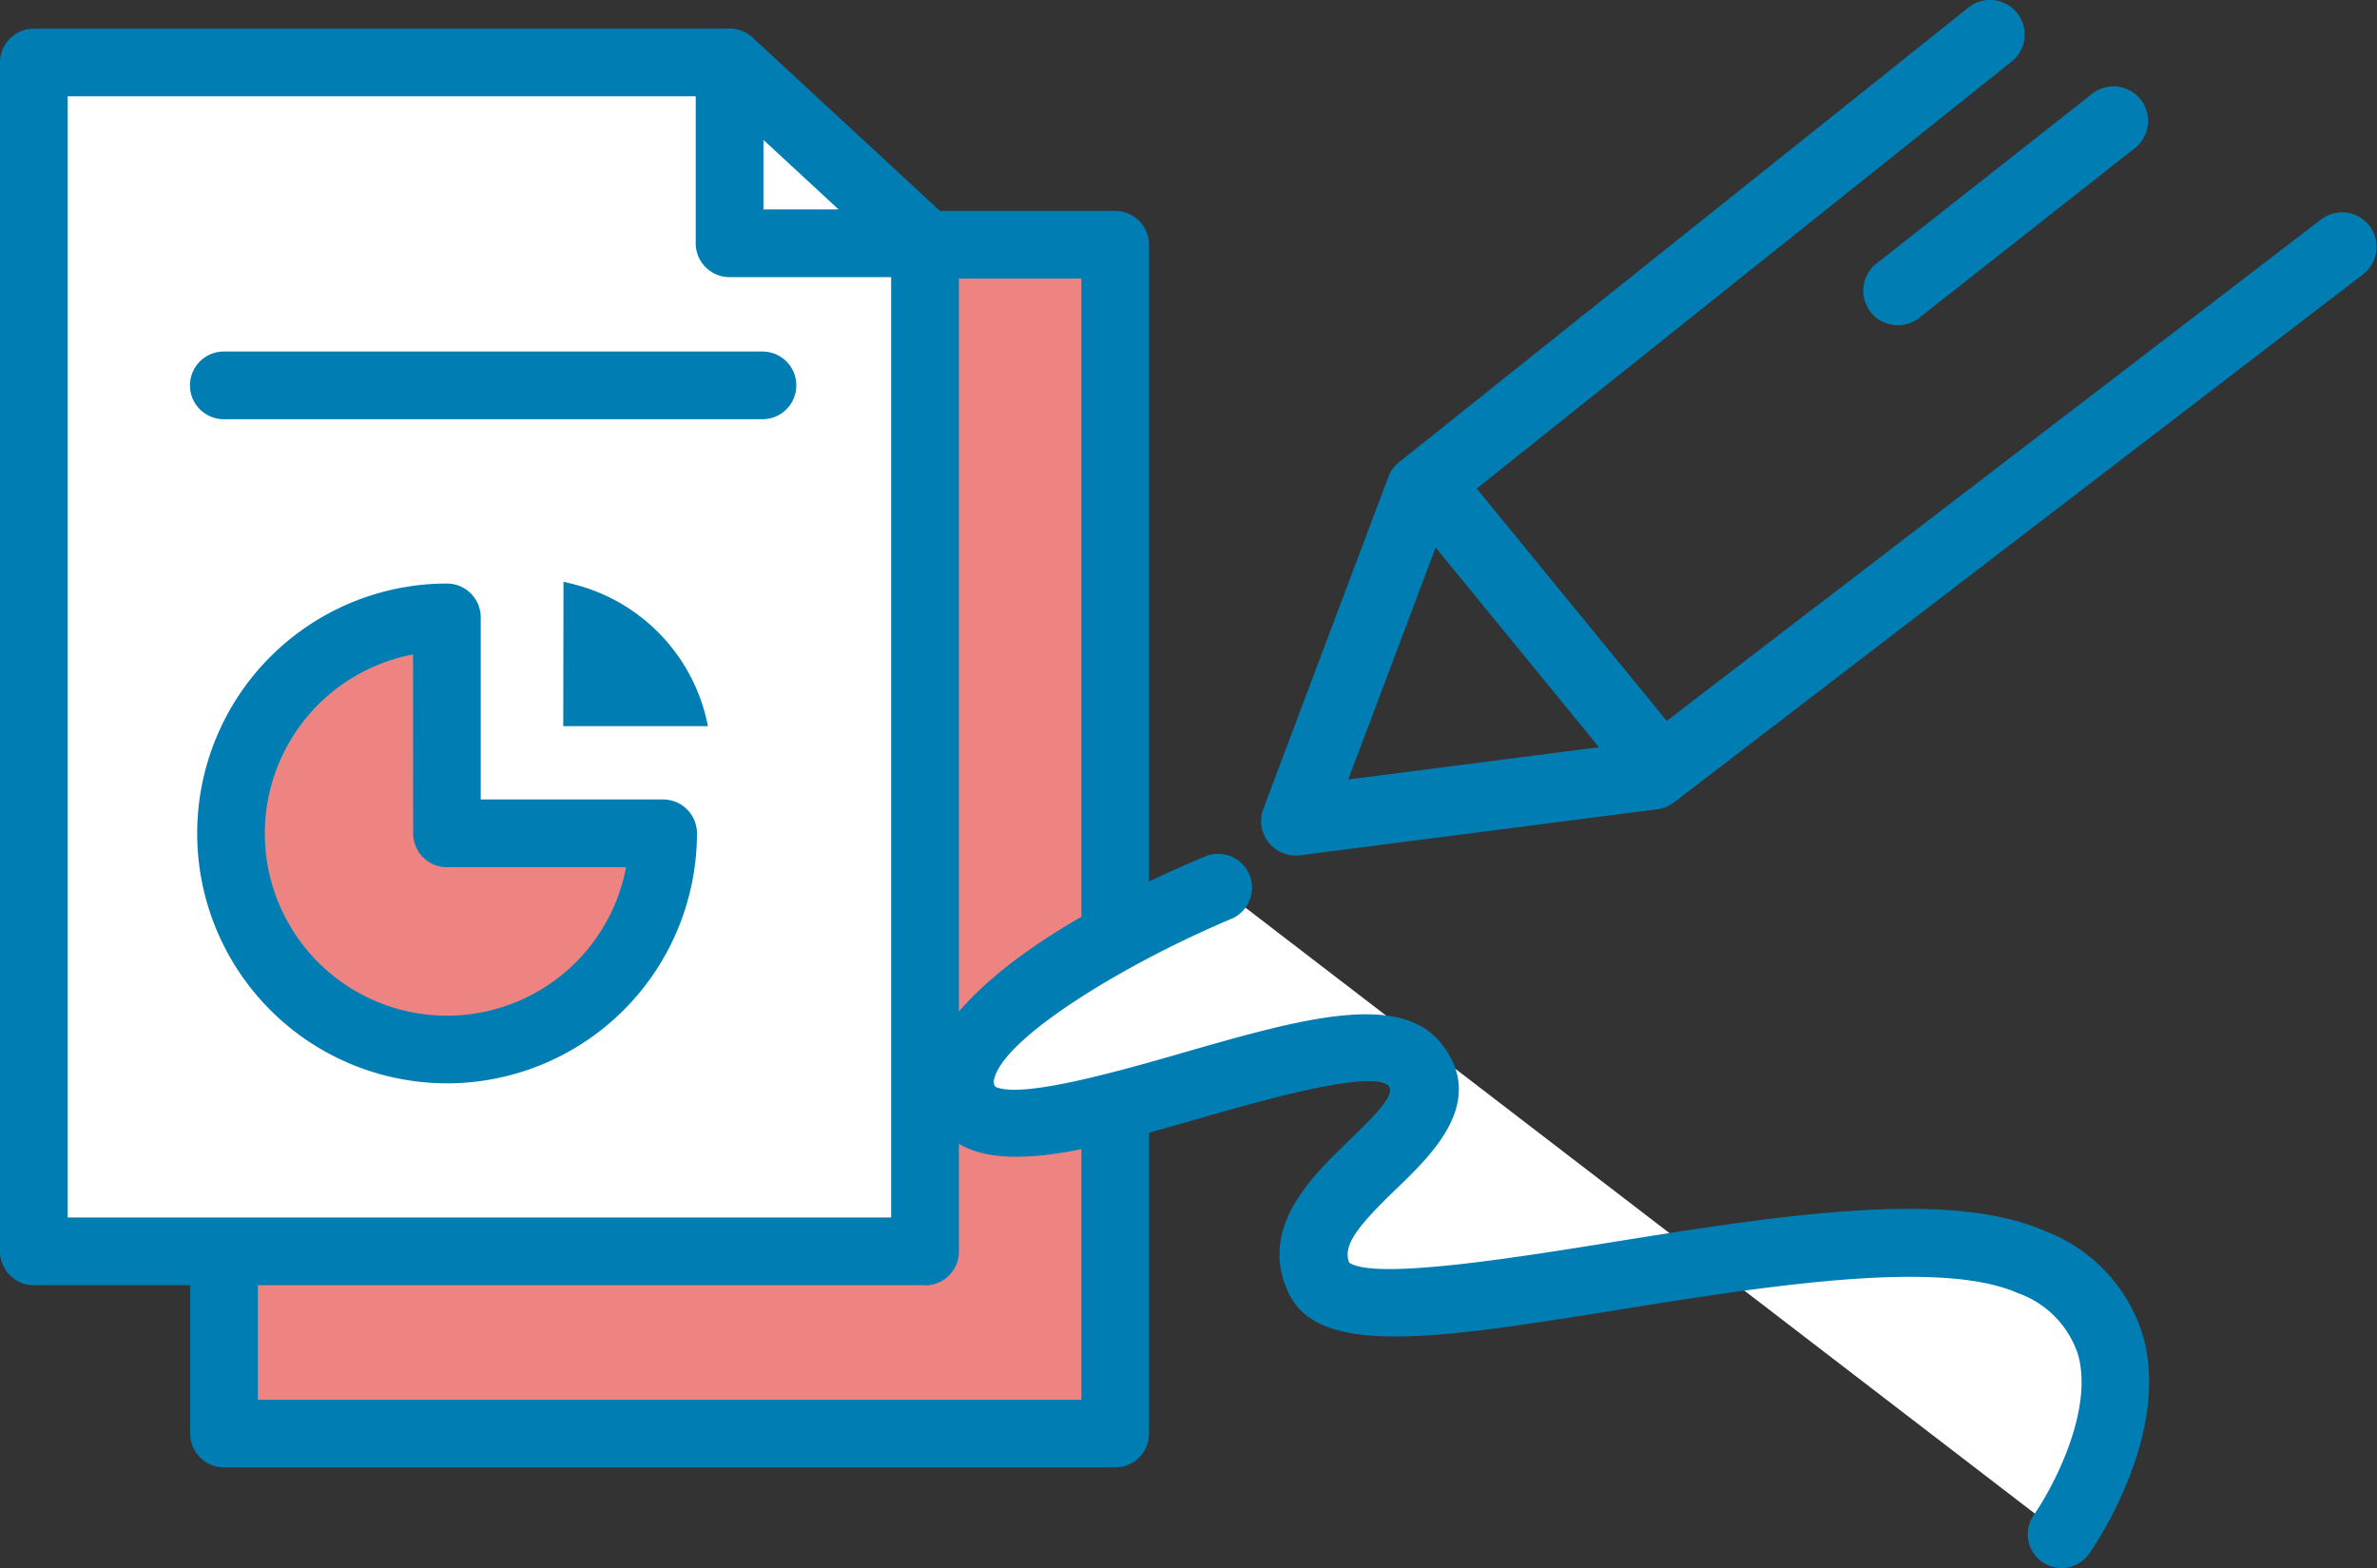
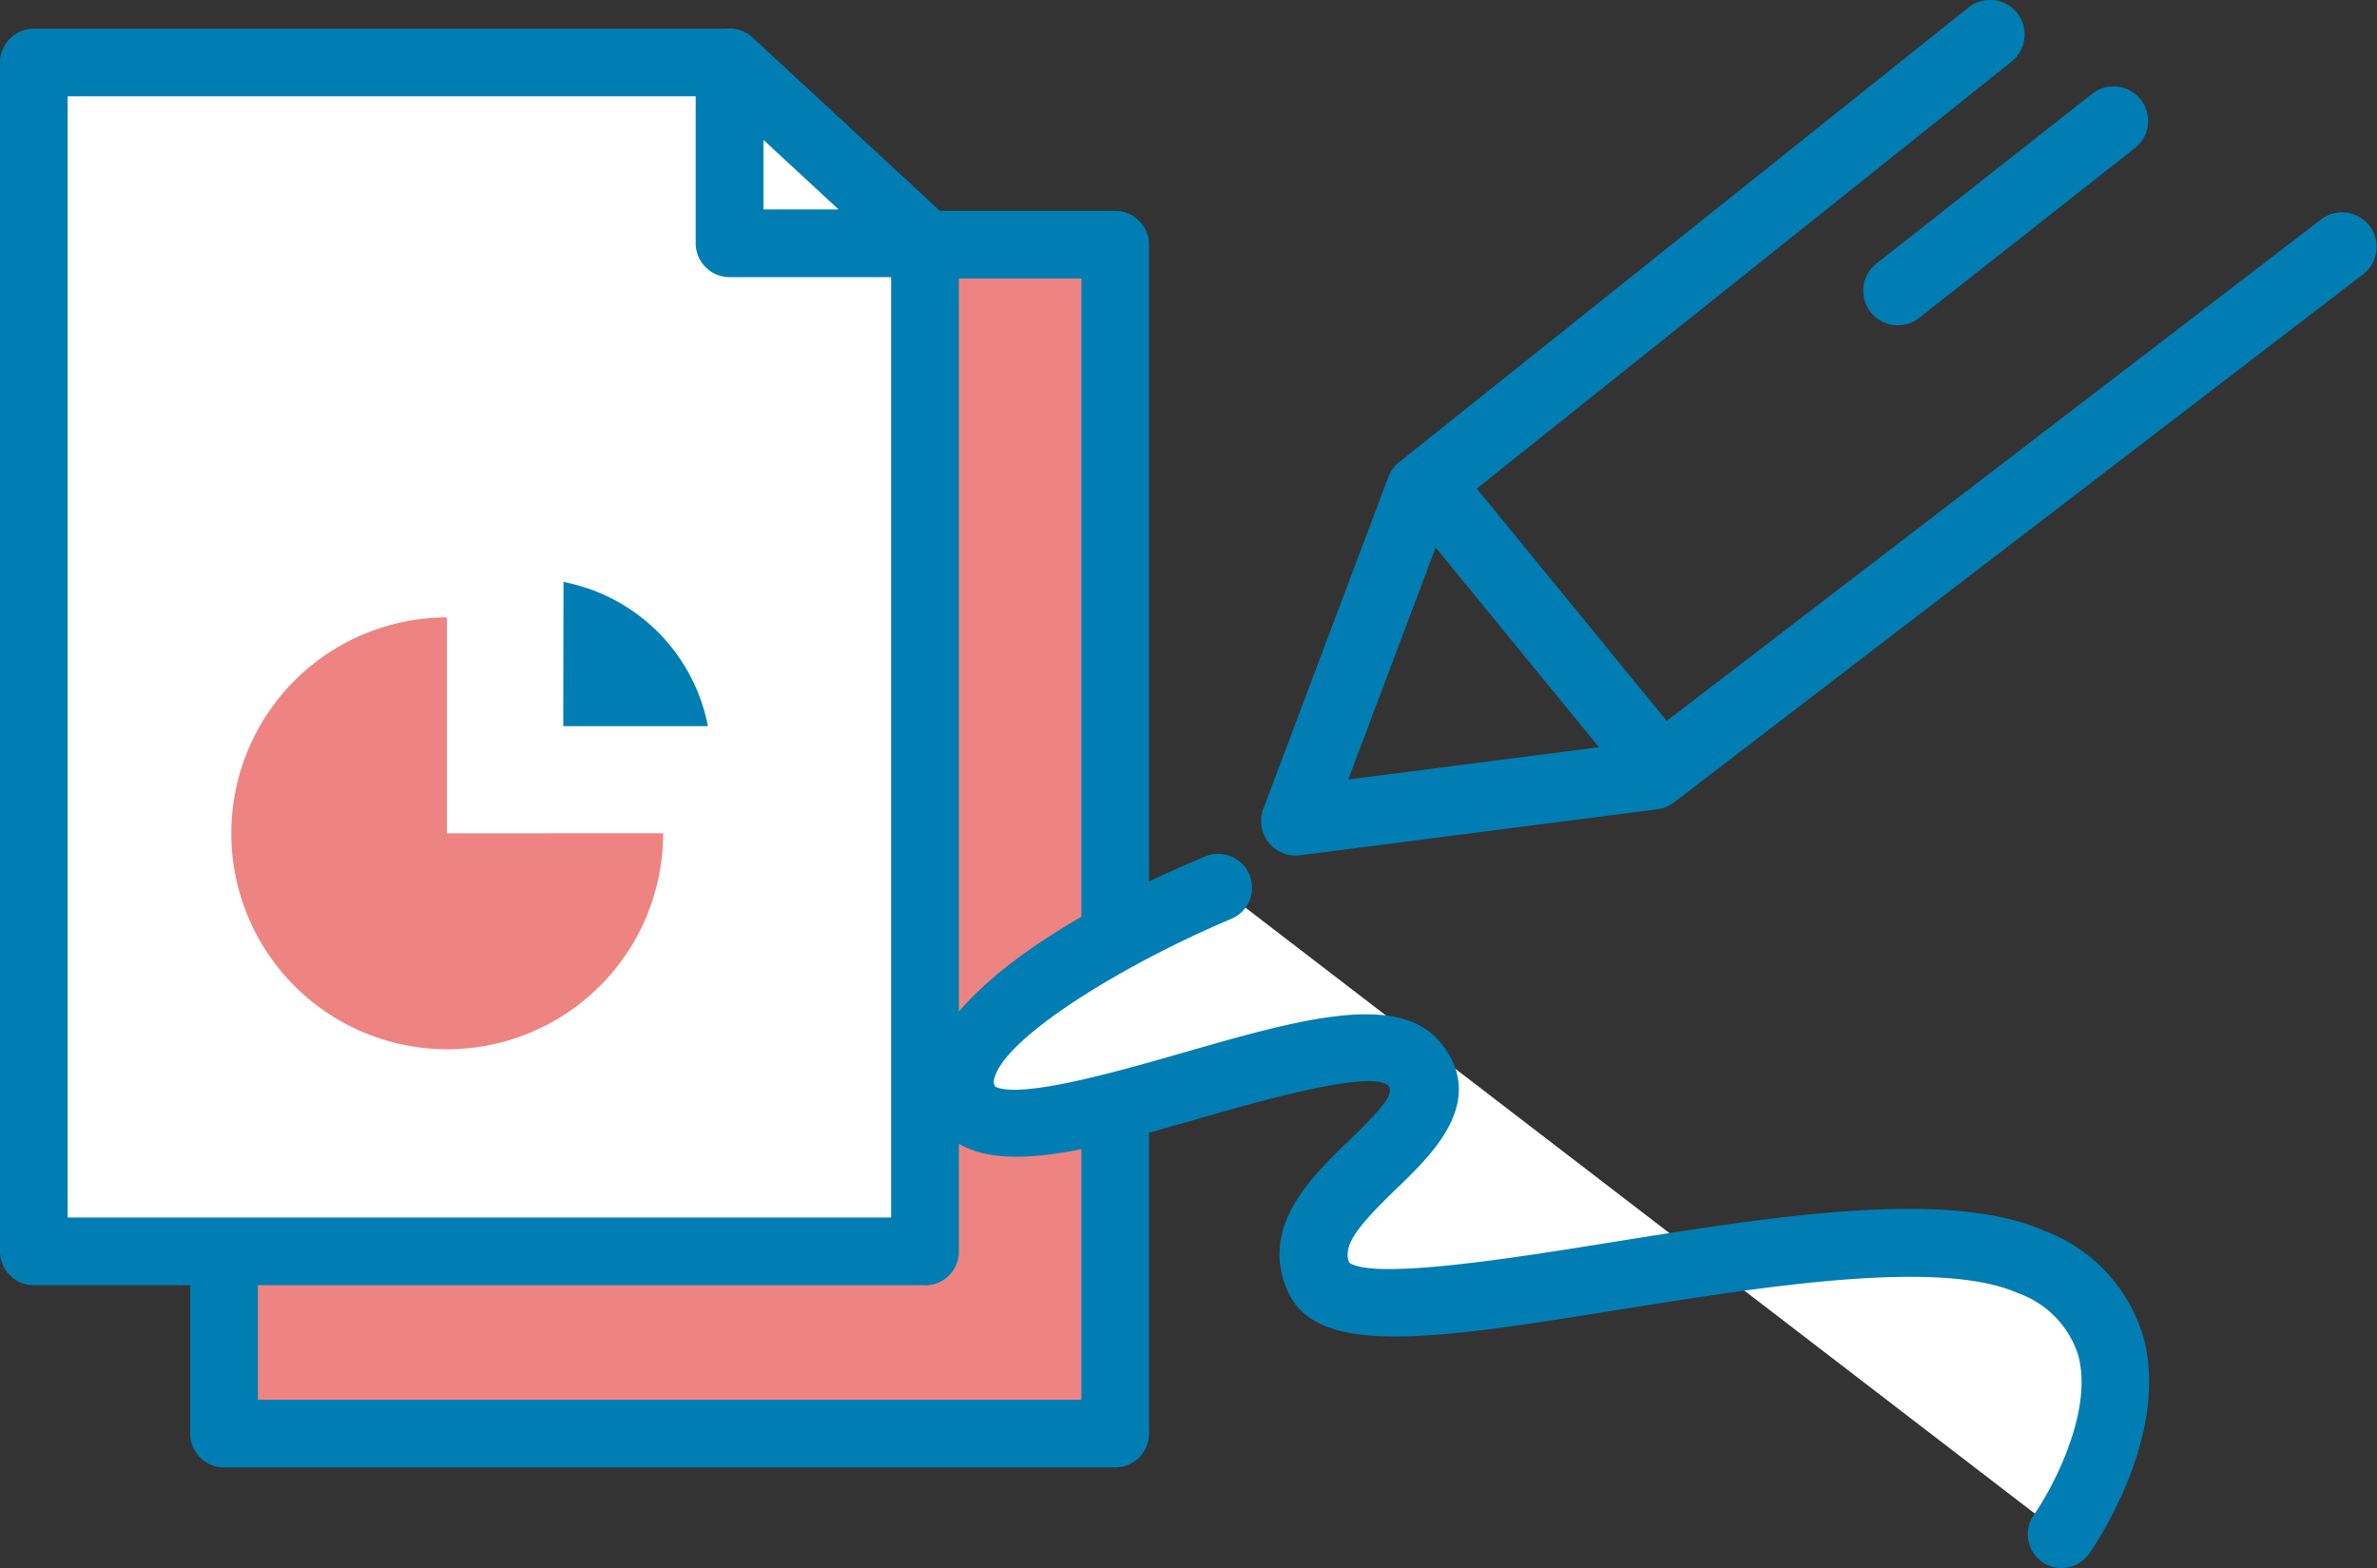
<svg xmlns="http://www.w3.org/2000/svg" width="104.581" height="68.985" viewBox="0 0 104.581 68.985">
  <rect x="0" y="0" width="104.581" height="68.985" fill="#333333" stroke="none" />
  <g id="寄付者ご芳名_実績報告" data-name="寄付者ご芳名・実績報告" transform="translate(-539.999 -1877.008)">
    <rect id="長方形_21007" data-name="長方形 21007" width="39.208" height="52.303" transform="translate(549.855 1887.771)" fill="#ee8481" />
    <path id="パス_35598" data-name="パス 35598" d="M55.318,281.065H16.111a1.489,1.489,0,0,1-1.489-1.489v-52.3a1.488,1.488,0,0,1,1.489-1.489H55.318a1.489,1.489,0,0,1,1.489,1.489v52.3a1.489,1.489,0,0,1-1.489,1.489M17.6,278.087h36.23V228.762H17.6Z" transform="translate(533.746 1660.5)" fill="#007eb3" />
    <path id="パス_35599" data-name="パス 35599" d="M46.949,227.219v44.34H7.741V219.254H38.353Z" transform="translate(533.746 1660.5)" fill="#fff" />
    <path id="パス_35600" data-name="パス 35600" d="M46.949,273.048H7.741a1.488,1.488,0,0,1-1.488-1.489v-52.3a1.488,1.488,0,0,1,1.488-1.489H38.353a1.489,1.489,0,0,1,1.012.4l8.6,7.966a1.489,1.489,0,0,1,.477,1.092v44.339a1.489,1.489,0,0,1-1.489,1.489M9.23,270.07H45.46v-42.2l-7.691-7.127H9.23Z" transform="translate(533.746 1660.5)" fill="#007eb3" />
    <path id="パス_35601" data-name="パス 35601" d="M46.949,227.209h-8.6v-7.953Z" transform="translate(533.746 1660.5)" fill="#fff" />
    <path id="パス_35602" data-name="パス 35602" d="M46.95,228.7h-8.6a1.488,1.488,0,0,1-1.488-1.489v-7.953a1.488,1.488,0,0,1,2.5-1.093l8.6,7.953A1.489,1.489,0,0,1,46.95,228.7m-7.108-2.978h3.307l-3.307-3.059Z" transform="translate(533.746 1660.5)" fill="#007eb3" />
    <path id="パス_35603" data-name="パス 35603" d="M25.919,253.168v-9.5a9.5,9.5,0,1,0,9.511,9.5v-.005Z" transform="translate(533.746 1660.5)" fill="#ee8481" />
-     <path id="パス_35604" data-name="パス 35604" d="M25.927,264.166a10.993,10.993,0,0,1-.01-21.986h0a1.487,1.487,0,0,1,1.487,1.489v8.01h8.024a1.489,1.489,0,0,1,1.489,1.489,11.007,11.007,0,0,1-10.993,11m-1.5-18.868a8.016,8.016,0,1,0,9.374,9.359H25.92a1.489,1.489,0,0,1-1.489-1.489Z" transform="translate(533.746 1660.5)" fill="#007eb3" />
-     <path id="パス_35605" data-name="パス 35605" d="M38.91,248.488a9.672,9.672,0,0,0-9.357-8.043h-.007v9.5h9.511a9.341,9.341,0,0,0-.147-1.456" transform="translate(533.746 1660.5)" fill="#007eb3" />
+     <path id="パス_35605" data-name="パス 35605" d="M38.91,248.488a9.672,9.672,0,0,0-9.357-8.043v9.5h9.511a9.341,9.341,0,0,0-.147-1.456" transform="translate(533.746 1660.5)" fill="#007eb3" />
    <path id="パス_35606" data-name="パス 35606" d="M39.058,251.434H29.546a1.488,1.488,0,0,1-1.488-1.489v-9.5a1.489,1.489,0,0,1,1.488-1.489,10.772,10.772,0,0,1,3.077.481,10.991,10.991,0,0,1,7.759,8.821,10.806,10.806,0,0,1,.164,1.686,1.488,1.488,0,0,1-1.488,1.489m-8.023-2.978H37.4a8.008,8.008,0,0,0-5.6-6.16c-.264-.077-.514-.14-.755-.192Z" transform="translate(533.746 1660.5)" fill="#fff" />
    <line id="線_1844" data-name="線 1844" x2="23.704" transform="translate(549.842 1893.963)" fill="#fff" />
-     <path id="パス_35607" data-name="パス 35607" d="M39.8,234.951h-23.7a1.489,1.489,0,0,1,0-2.978H39.8a1.489,1.489,0,1,1,0,2.978" transform="translate(533.746 1660.5)" fill="#007eb3" />
    <path id="パス_35608" data-name="パス 35608" d="M63.258,254.147a1.52,1.52,0,0,1-1.422-2.056l5.5-14.6a1.522,1.522,0,0,1,.474-.652l25.05-20a1.52,1.52,0,0,1,1.9,2.376L70.037,238.951,65.572,250.8l12.8-1.648,30.015-23a1.52,1.52,0,0,1,1.85,2.412L79.9,251.811a1.52,1.52,0,0,1-.731.3l-15.716,2.023a1.577,1.577,0,0,1-.194.012" transform="translate(533.746 1660.5)" fill="#007eb3" />
    <path id="パス_35609" data-name="パス 35609" d="M59.888,255.547s-14.305,5.99-10.858,9.885c3.145,2.4,17.073-5.092,19.469-2.1s-5.99,5.691-4.192,9.437,23.813-4.045,31.3-.748S96.958,284,96.958,284" transform="translate(533.746 1660.5)" fill="#fff" />
    <path id="パス_35610" data-name="パス 35610" d="M96.957,285.493a1.489,1.489,0,0,1-1.215-2.348c.776-1.106,2.64-4.53,1.94-7.038a4.275,4.275,0,0,0-2.673-2.72c-3.445-1.518-11.236-.268-17.5.736-7.945,1.273-13.195,2.116-14.549-.708-1.371-2.857.963-5.108,2.667-6.751,1.587-1.53,1.969-2.068,1.705-2.4-.79-.715-5.811.73-8.224,1.424-4.755,1.367-8.861,2.544-10.985.928a1.533,1.533,0,0,1-.213-.2,3.384,3.384,0,0,1-.817-3.1c.17-.744,1.559-4.681,12.216-9.143a1.489,1.489,0,0,1,1.15,2.746c-4.707,1.974-10.046,5.234-10.464,7.061a.389.389,0,0,0,.048.336c1.152.551,5.566-.72,8.242-1.49,5.109-1.467,9.521-2.735,11.372-.422,2.037,2.546-.37,4.867-1.963,6.4-1.673,1.613-2.386,2.484-2.079,3.253,1.133.771,7.315-.22,11.423-.879,7.334-1.175,14.917-2.392,19.167-.521a7.155,7.155,0,0,1,4.344,4.656c1.217,4.388-2.232,9.338-2.379,9.546a1.486,1.486,0,0,1-1.217.63" transform="translate(533.746 1660.5)" fill="#007eb3" />
    <path id="パス_35611" data-name="パス 35611" d="M89.752,230.817a1.52,1.52,0,0,1-.941-2.714l9.491-7.469a1.52,1.52,0,1,1,1.88,2.389l-9.491,7.469a1.515,1.515,0,0,1-.939.325" transform="translate(533.746 1660.5)" fill="#007eb3" />
    <rect id="長方形_21008" data-name="長方形 21008" width="3.04" height="13.425" transform="translate(602.559 1900.355) rotate(-39.278)" fill="#007eb3" />
  </g>
</svg>